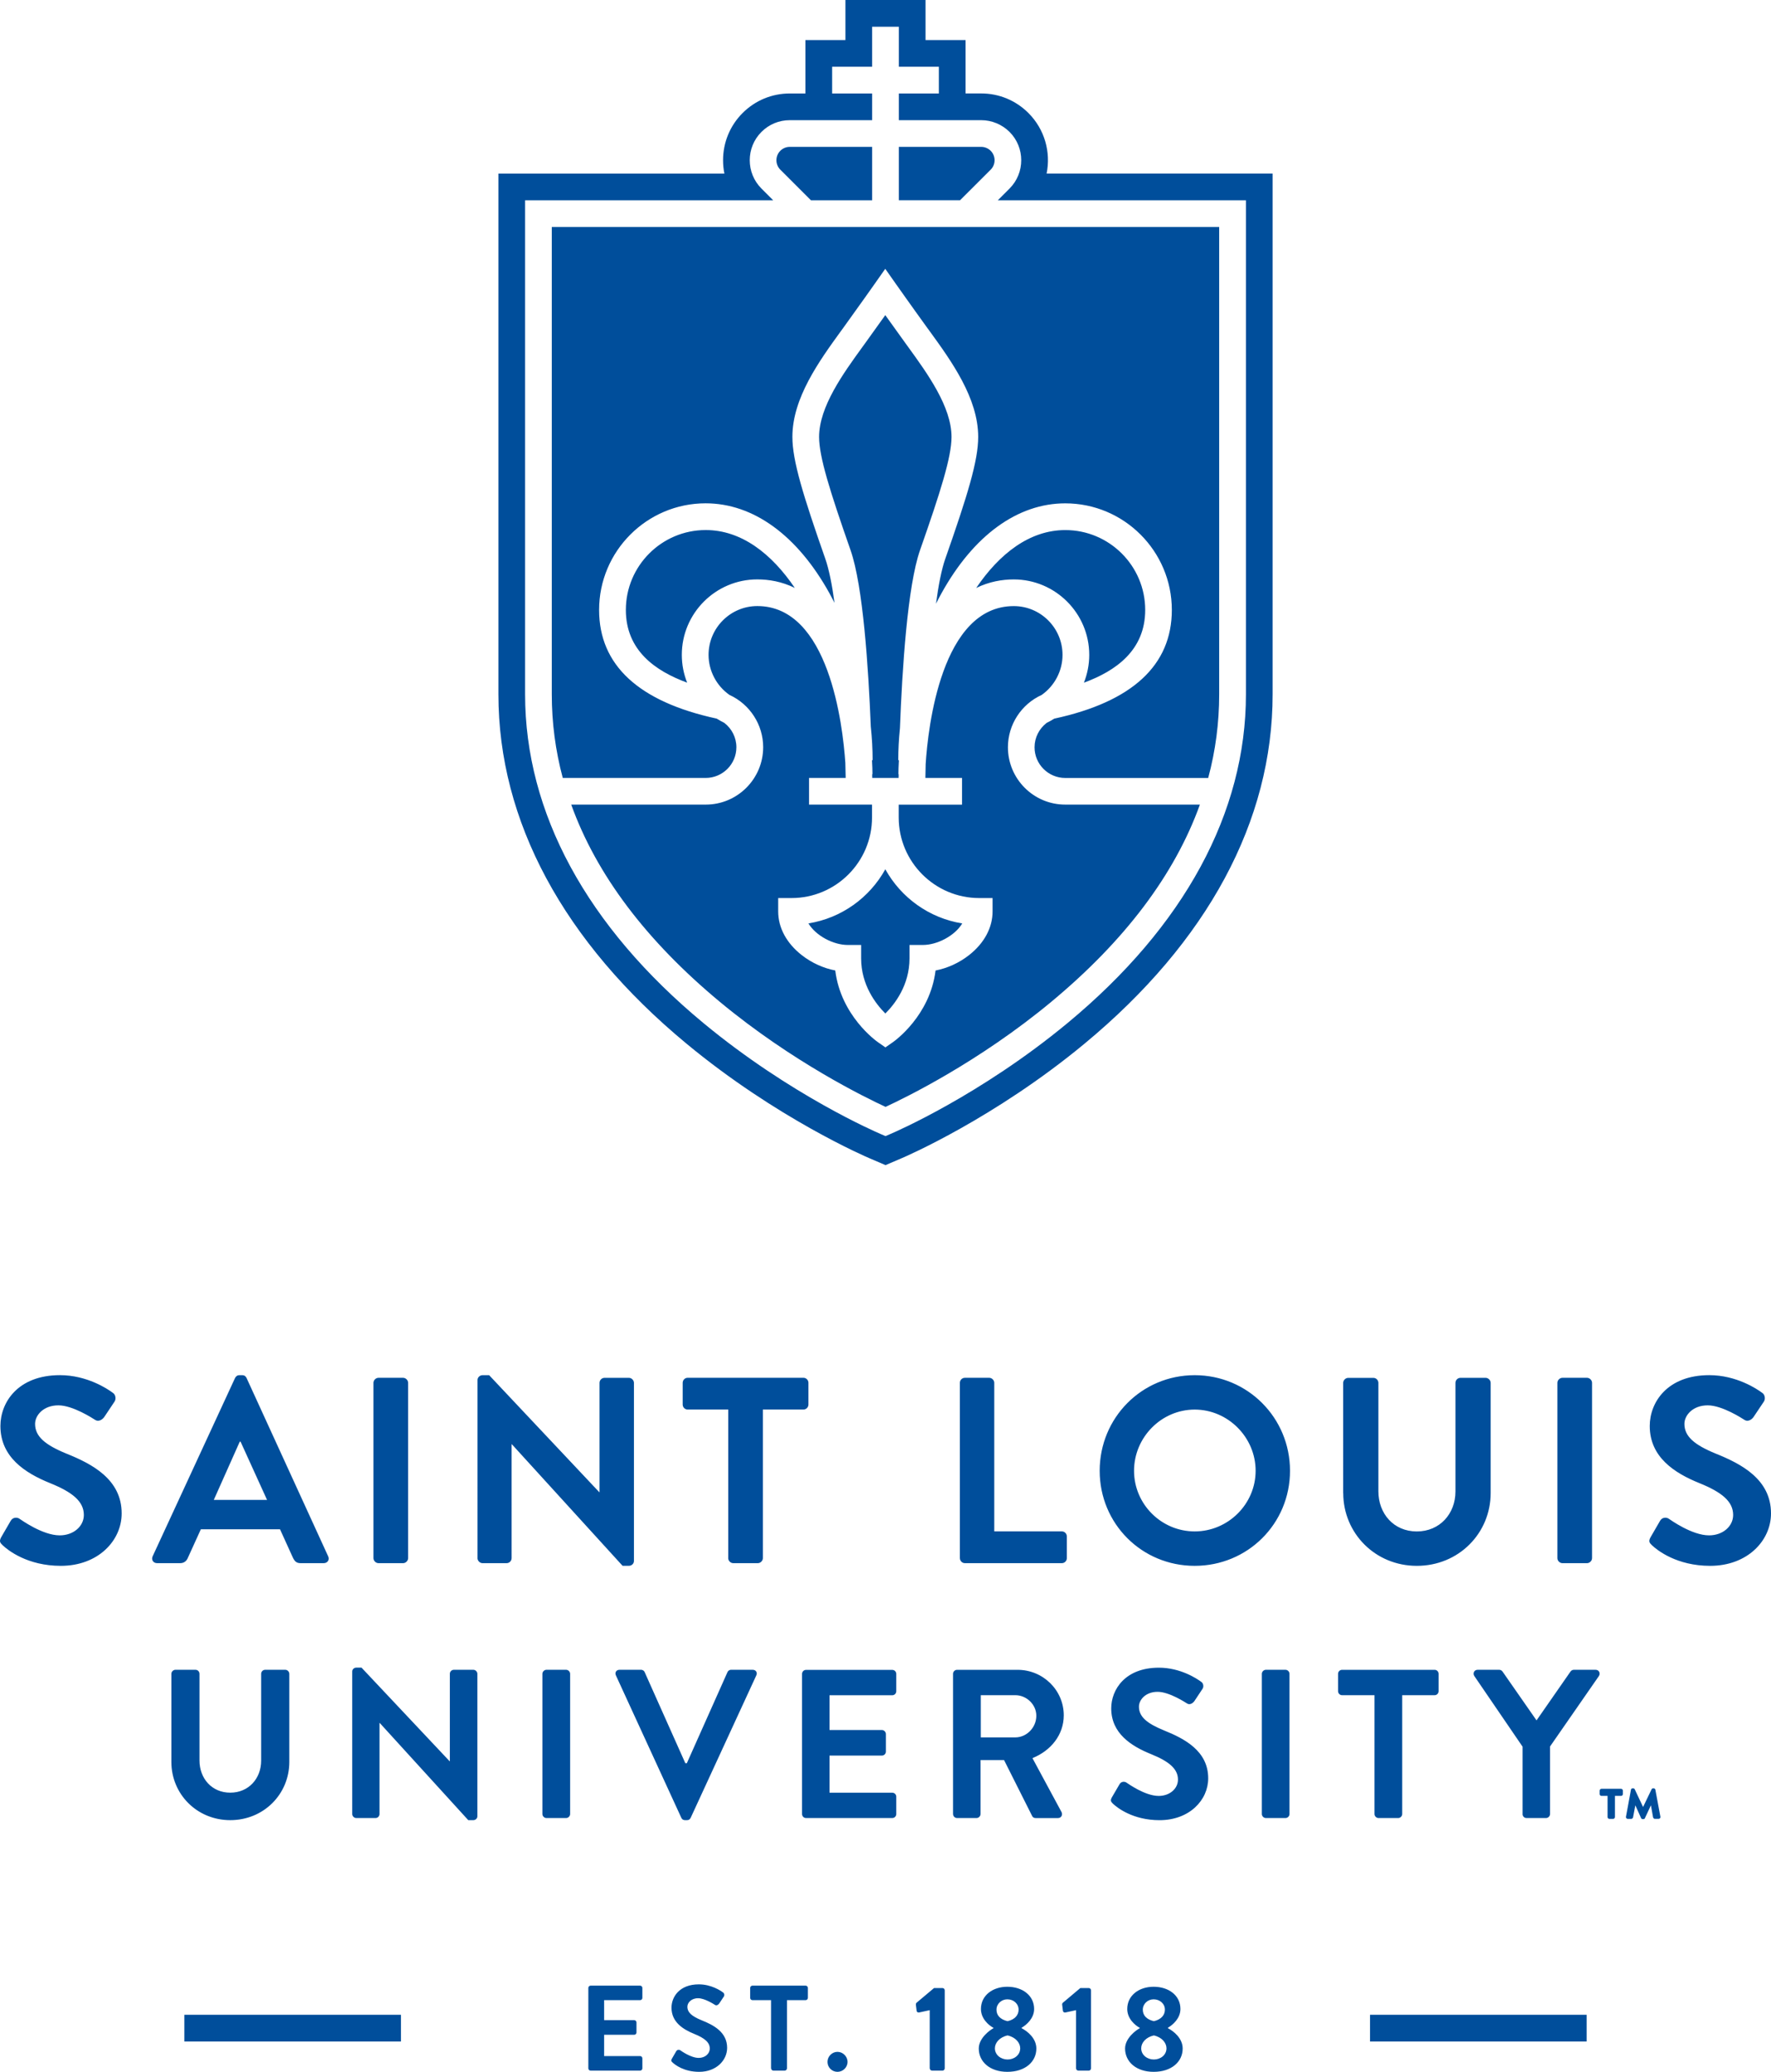
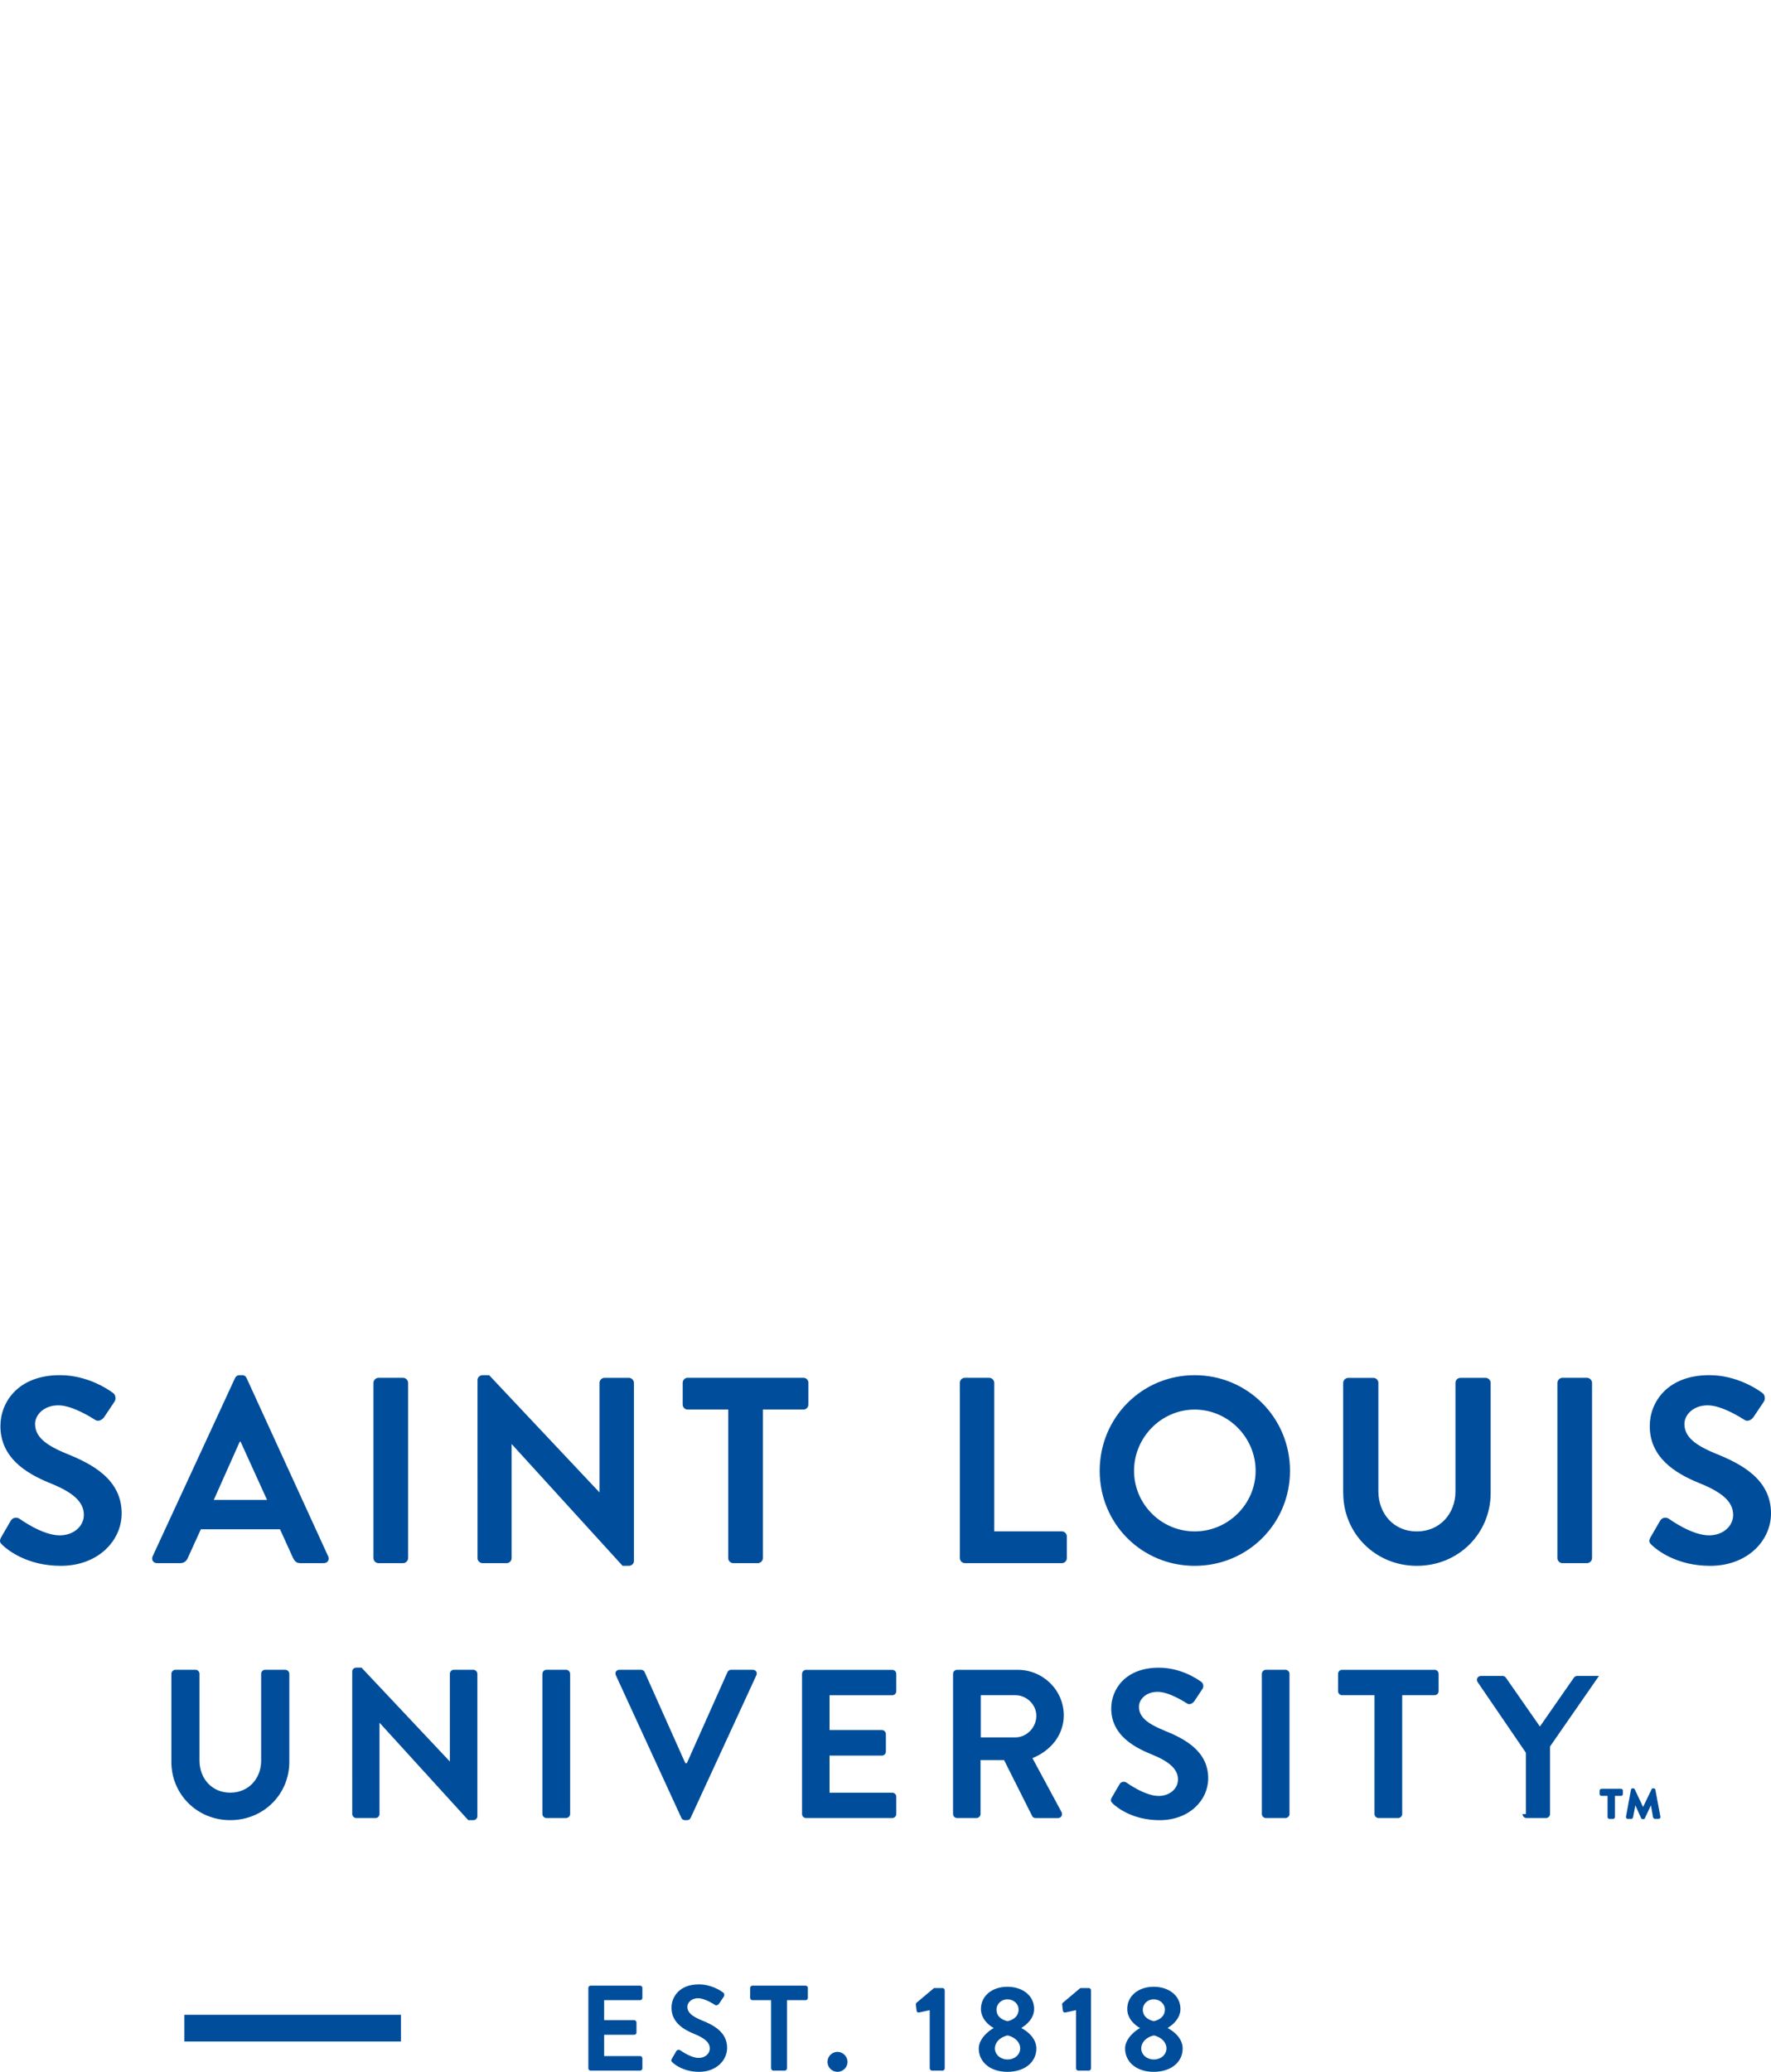
<svg xmlns="http://www.w3.org/2000/svg" version="1.2" baseProfile="tiny" id="Layer_1" x="0px" y="0px" viewBox="0 0 58.864 68.842" overflow="visible" xml:space="preserve">
  <g>
-     <path fill="#004E9B" d="M30.58,18.28c0.694-1.978,1.046-3.102,1.046-3.762c0-1.004-0.802-2.109-1.446-2.997l-0.074-0.102   c-0.253-0.349-0.494-0.686-0.681-0.948c-0.186,0.262-0.428,0.599-0.68,0.948l-0.075,0.103c-0.644,0.888-1.445,1.993-1.445,2.996   c0,0.657,0.352,1.782,1.045,3.762c0.416,1.183,0.595,3.916,0.673,5.861c0.04,0.378,0.061,0.752,0.061,1.117h-0.021   c0.012,0.187,0.016,0.346,0.016,0.467h-0.009c0.001,0.044,0.001,0.085,0.002,0.124l0.875,0c0.001-0.039,0.001-0.08,0.002-0.124   h-0.008c0-0.121,0.005-0.28,0.016-0.467h-0.021c0-0.347,0.019-0.702,0.056-1.061C29.986,22.249,30.161,19.475,30.58,18.28z    M32.928,5.638c0.173-0.173,0.173-0.455,0-0.628c-0.084-0.083-0.198-0.13-0.314-0.13h-2.739v1.774h2.035L32.928,5.638z    M25.17,19.252c0.382,0,0.813,0.07,1.247,0.283c-0.771-1.14-1.777-1.923-2.961-1.923c-1.464,0-2.654,1.19-2.654,2.654   c0,1.34,0.971,2.026,2.037,2.417c-0.115-0.29-0.177-0.601-0.177-0.922C22.661,20.378,23.786,19.252,25.17,19.252z M26.954,6.655   h2.034V4.88H26.25c-0.118,0-0.229,0.046-0.314,0.13c-0.173,0.173-0.173,0.455,0,0.628L26.954,6.655z M33.501,24.829   c0-0.75,0.445-1.431,1.122-1.738c0.428-0.301,0.693-0.798,0.693-1.33c0-0.895-0.727-1.622-1.621-1.622   c-2.408,0-2.851,4.039-2.928,5.248c-0.004,0.176-0.007,0.331-0.009,0.462h1.218v0.888l-2.105,0v0.426   c0,1.476,1.201,2.677,2.677,2.677h0.443v0.443c0,0.542-0.278,1.058-0.782,1.453c-0.33,0.259-0.72,0.435-1.113,0.511   c-0.186,1.504-1.359,2.34-1.413,2.378l-0.254,0.177l-0.254-0.177c-0.054-0.038-1.227-0.874-1.413-2.379   c-0.393-0.075-0.784-0.252-1.114-0.51c-0.505-0.395-0.783-0.911-0.783-1.452V29.84l0.444,0c1.475,0,2.675-1.2,2.675-2.677v-0.427   h-2.093v-0.888l1.217,0c-0.003-0.14-0.007-0.31-0.011-0.503c-0.086-1.258-0.544-5.207-2.925-5.207   c-0.893,0-1.621,0.727-1.621,1.622c0,0.532,0.266,1.03,0.694,1.33c0.676,0.308,1.121,0.988,1.121,1.737   c0,1.052-0.856,1.908-1.908,1.908h-4.472c0.838,2.327,2.492,4.522,4.946,6.559c2.405,1.994,4.842,3.181,5.502,3.485   c0.66-0.305,3.097-1.491,5.501-3.485c2.455-2.037,4.108-4.233,4.947-6.559h-4.473C34.356,26.737,33.501,25.881,33.501,24.829z    M18.34,23.07c0,0.944,0.122,1.871,0.365,2.779h4.75c0.563,0,1.021-0.457,1.021-1.02c0-0.322-0.153-0.619-0.402-0.81   c-0.087-0.043-0.171-0.09-0.252-0.141c-2.594-0.561-3.909-1.776-3.909-3.612c0-1.953,1.588-3.542,3.541-3.542   c1.587,0,3.05,1.064,4.119,2.995c0.057,0.103,0.111,0.206,0.165,0.312c-0.082-0.598-0.183-1.11-0.305-1.459   c-0.742-2.119-1.096-3.267-1.096-4.055c0-1.292,0.895-2.525,1.614-3.517l0.075-0.102c0.542-0.749,1.03-1.444,1.035-1.45   l0.363-0.516l0.363,0.516c0.006,0.007,0.494,0.702,1.036,1.45L30.898,11c0.72,0.992,1.615,2.226,1.615,3.518   c0,0.792-0.353,1.938-1.096,4.055c-0.124,0.354-0.225,0.877-0.307,1.487c0.058-0.116,0.118-0.229,0.179-0.34   c1.068-1.931,2.533-2.995,4.118-2.995c1.954,0,3.542,1.589,3.542,3.542c0,1.836-1.314,3.051-3.908,3.612   c-0.081,0.052-0.166,0.098-0.253,0.141c-0.248,0.191-0.402,0.488-0.402,0.81c0,0.563,0.458,1.02,1.021,1.02h4.751   c0.244-0.908,0.365-1.835,0.365-2.779V7.542H18.34V23.07z M34.787,5.767c0.143-0.705-0.059-1.466-0.605-2.012   c-0.42-0.419-0.976-0.65-1.568-0.65h-0.521V1.331h-1.33V0h-2.663v1.331H26.77v1.775h-0.52c-0.592,0-1.149,0.231-1.568,0.65   c-0.418,0.418-0.649,0.976-0.649,1.569c0,0.151,0.015,0.299,0.044,0.443h-7.511V23.07c0,4.207,2.161,8.222,6.25,11.607   c2.998,2.484,5.971,3.762,6.096,3.814l0.521,0.223l0.521-0.223c0.126-0.052,3.097-1.33,6.095-3.814   c4.09-3.386,6.25-7.4,6.25-11.607V5.767H34.787z M41.412,23.07c0,3.934-2.05,7.712-5.93,10.924c-2.9,2.401-5.756,3.63-5.876,3.681   l-0.174,0.075l-0.174-0.075c-0.12-0.052-2.977-1.28-5.877-3.681c-3.878-3.212-5.928-6.99-5.928-10.924V6.655h8.246l-0.39-0.39   c-0.519-0.519-0.519-1.363,0-1.882c0.252-0.252,0.586-0.39,0.941-0.39h2.738V3.106h-1.33V2.218h1.33v-1.33h0.887v1.33h1.331v0.888   h-1.331v0.887h2.739c0.35,0,0.692,0.142,0.941,0.39c0.518,0.519,0.518,1.363,0,1.882l-0.39,0.39h8.247V23.07z M29.427,33.676   c0.313-0.311,0.803-0.94,0.803-1.833v-0.444h0.444c0.482,0,1.064-0.308,1.309-0.716c-1.102-0.176-2.036-0.858-2.557-1.799   c-0.521,0.941-1.455,1.623-2.556,1.798c0.246,0.41,0.827,0.717,1.308,0.717h0.444v0.444C28.622,32.734,29.114,33.364,29.427,33.676   z M38.064,20.267c0-1.464-1.192-2.654-2.656-2.654c-1.184,0-2.189,0.784-2.961,1.924c0.434-0.213,0.866-0.284,1.248-0.284   c1.382,0,2.509,1.125,2.509,2.509c0,0.32-0.063,0.632-0.177,0.922C37.091,22.293,38.064,21.605,38.064,20.267z" />
-     <path fill="#004E9B" d="M50.606,60.276c0,0.071,0.055,0.133,0.133,0.133h0.648c0.07,0,0.133-0.063,0.133-0.133v-2.245l1.626-2.344   c0.056-0.091,0-0.204-0.112-0.204h-0.725c-0.057,0-0.091,0.035-0.112,0.063l-1.126,1.618l-1.127-1.618   c-0.021-0.028-0.056-0.063-0.112-0.063h-0.719c-0.112,0-0.168,0.113-0.112,0.204l1.606,2.351V60.276z M45.685,60.276   c0,0.071,0.063,0.133,0.134,0.133h0.654c0.071,0,0.133-0.063,0.133-0.133v-3.949h1.078c0.076,0,0.132-0.064,0.132-0.134v-0.575   c0-0.071-0.056-0.134-0.132-0.134h-3.077c-0.076,0-0.133,0.063-0.133,0.134v0.575c0,0.071,0.057,0.134,0.133,0.134h1.078V60.276z    M41.941,60.276c0,0.071,0.063,0.133,0.133,0.133h0.653c0.072,0,0.133-0.063,0.133-0.133v-4.659c0-0.071-0.062-0.134-0.133-0.134   h-0.653c-0.07,0-0.133,0.063-0.133,0.134V60.276z M36.991,59.932c0.142,0.133,0.662,0.548,1.55,0.548   c0.992,0,1.617-0.667,1.617-1.391c0-0.909-0.788-1.318-1.47-1.592c-0.571-0.233-0.832-0.457-0.832-0.789   c0-0.225,0.218-0.493,0.62-0.493c0.388,0,0.922,0.352,0.979,0.387c0.085,0.056,0.19,0,0.247-0.084l0.266-0.401   c0.05-0.071,0.029-0.19-0.041-0.233c-0.141-0.105-0.689-0.471-1.408-0.471c-1.12,0-1.584,0.725-1.584,1.352   c0,0.83,0.662,1.253,1.323,1.52c0.592,0.239,0.895,0.487,0.895,0.846c0,0.303-0.274,0.543-0.641,0.543   c-0.458,0-1.028-0.417-1.064-0.438c-0.063-0.049-0.183-0.049-0.238,0.051l-0.254,0.435C36.894,59.833,36.93,59.868,36.991,59.932    M32.599,57.729v-1.402h1.148c0.374,0,0.698,0.31,0.698,0.683c0,0.395-0.324,0.719-0.698,0.719H32.599z M31.678,60.276   c0,0.071,0.056,0.133,0.134,0.133h0.646c0.07,0,0.133-0.063,0.133-0.133v-1.794h0.781l0.937,1.865   c0.015,0.028,0.049,0.063,0.113,0.063h0.739c0.12,0,0.167-0.112,0.12-0.203l-0.965-1.789c0.612-0.246,1.041-0.773,1.041-1.422   c0-0.837-0.689-1.512-1.534-1.512h-2.012c-0.078,0-0.134,0.063-0.134,0.134V60.276z M26.658,60.276   c0,0.071,0.057,0.133,0.133,0.133h2.865c0.078,0,0.134-0.063,0.134-0.133v-0.577c0-0.07-0.057-0.132-0.134-0.132h-2.084v-1.233   h1.739c0.07,0,0.134-0.057,0.134-0.133v-0.584c0-0.07-0.063-0.133-0.134-0.133h-1.739v-1.155h2.084   c0.078,0,0.134-0.064,0.134-0.134v-0.575c0-0.071-0.057-0.134-0.134-0.134h-2.865c-0.077,0-0.133,0.063-0.133,0.134V60.276z    M22.646,60.402c0.021,0.043,0.056,0.077,0.12,0.077h0.07c0.064,0,0.099-0.034,0.12-0.077l2.183-4.736   c0.042-0.091-0.014-0.183-0.12-0.183H24.3c-0.063,0-0.106,0.042-0.12,0.077l-1.351,3.027h-0.05l-1.352-3.027   c-0.014-0.035-0.056-0.077-0.12-0.077H20.59c-0.106,0-0.162,0.092-0.12,0.183L22.646,60.402z M18.028,60.276   c0,0.071,0.064,0.133,0.134,0.133h0.654c0.071,0,0.134-0.063,0.134-0.133v-4.659c0-0.071-0.063-0.134-0.134-0.134h-0.654   c-0.07,0-0.134,0.063-0.134,0.134V60.276z M11.707,60.276c0,0.071,0.064,0.133,0.134,0.133h0.64c0.077,0,0.133-0.063,0.133-0.133   v-3.027h0.007l2.943,3.23h0.169c0.07,0,0.134-0.056,0.134-0.125v-4.737c0-0.071-0.063-0.134-0.134-0.134h-0.647   c-0.078,0-0.134,0.063-0.134,0.134v2.905h-0.007l-2.929-3.111h-0.175c-0.071,0-0.134,0.057-0.134,0.127V60.276z M5.696,58.545   c0,1.07,0.851,1.934,1.957,1.934c1.112,0,1.963-0.864,1.963-1.934v-2.928c0-0.071-0.063-0.134-0.133-0.134H8.814   c-0.078,0-0.134,0.063-0.134,0.134v2.886c0,0.591-0.415,1.063-1.027,1.063c-0.613,0-1.022-0.472-1.022-1.07v-2.879   c0-0.071-0.056-0.134-0.133-0.134H5.829c-0.069,0-0.133,0.063-0.133,0.134V58.545z" />
+     <path fill="#004E9B" d="M50.606,60.276c0,0.071,0.055,0.133,0.133,0.133h0.648c0.07,0,0.133-0.063,0.133-0.133v-2.245l1.626-2.344   h-0.725c-0.057,0-0.091,0.035-0.112,0.063l-1.126,1.618l-1.127-1.618   c-0.021-0.028-0.056-0.063-0.112-0.063h-0.719c-0.112,0-0.168,0.113-0.112,0.204l1.606,2.351V60.276z M45.685,60.276   c0,0.071,0.063,0.133,0.134,0.133h0.654c0.071,0,0.133-0.063,0.133-0.133v-3.949h1.078c0.076,0,0.132-0.064,0.132-0.134v-0.575   c0-0.071-0.056-0.134-0.132-0.134h-3.077c-0.076,0-0.133,0.063-0.133,0.134v0.575c0,0.071,0.057,0.134,0.133,0.134h1.078V60.276z    M41.941,60.276c0,0.071,0.063,0.133,0.133,0.133h0.653c0.072,0,0.133-0.063,0.133-0.133v-4.659c0-0.071-0.062-0.134-0.133-0.134   h-0.653c-0.07,0-0.133,0.063-0.133,0.134V60.276z M36.991,59.932c0.142,0.133,0.662,0.548,1.55,0.548   c0.992,0,1.617-0.667,1.617-1.391c0-0.909-0.788-1.318-1.47-1.592c-0.571-0.233-0.832-0.457-0.832-0.789   c0-0.225,0.218-0.493,0.62-0.493c0.388,0,0.922,0.352,0.979,0.387c0.085,0.056,0.19,0,0.247-0.084l0.266-0.401   c0.05-0.071,0.029-0.19-0.041-0.233c-0.141-0.105-0.689-0.471-1.408-0.471c-1.12,0-1.584,0.725-1.584,1.352   c0,0.83,0.662,1.253,1.323,1.52c0.592,0.239,0.895,0.487,0.895,0.846c0,0.303-0.274,0.543-0.641,0.543   c-0.458,0-1.028-0.417-1.064-0.438c-0.063-0.049-0.183-0.049-0.238,0.051l-0.254,0.435C36.894,59.833,36.93,59.868,36.991,59.932    M32.599,57.729v-1.402h1.148c0.374,0,0.698,0.31,0.698,0.683c0,0.395-0.324,0.719-0.698,0.719H32.599z M31.678,60.276   c0,0.071,0.056,0.133,0.134,0.133h0.646c0.07,0,0.133-0.063,0.133-0.133v-1.794h0.781l0.937,1.865   c0.015,0.028,0.049,0.063,0.113,0.063h0.739c0.12,0,0.167-0.112,0.12-0.203l-0.965-1.789c0.612-0.246,1.041-0.773,1.041-1.422   c0-0.837-0.689-1.512-1.534-1.512h-2.012c-0.078,0-0.134,0.063-0.134,0.134V60.276z M26.658,60.276   c0,0.071,0.057,0.133,0.133,0.133h2.865c0.078,0,0.134-0.063,0.134-0.133v-0.577c0-0.07-0.057-0.132-0.134-0.132h-2.084v-1.233   h1.739c0.07,0,0.134-0.057,0.134-0.133v-0.584c0-0.07-0.063-0.133-0.134-0.133h-1.739v-1.155h2.084   c0.078,0,0.134-0.064,0.134-0.134v-0.575c0-0.071-0.057-0.134-0.134-0.134h-2.865c-0.077,0-0.133,0.063-0.133,0.134V60.276z    M22.646,60.402c0.021,0.043,0.056,0.077,0.12,0.077h0.07c0.064,0,0.099-0.034,0.12-0.077l2.183-4.736   c0.042-0.091-0.014-0.183-0.12-0.183H24.3c-0.063,0-0.106,0.042-0.12,0.077l-1.351,3.027h-0.05l-1.352-3.027   c-0.014-0.035-0.056-0.077-0.12-0.077H20.59c-0.106,0-0.162,0.092-0.12,0.183L22.646,60.402z M18.028,60.276   c0,0.071,0.064,0.133,0.134,0.133h0.654c0.071,0,0.134-0.063,0.134-0.133v-4.659c0-0.071-0.063-0.134-0.134-0.134h-0.654   c-0.07,0-0.134,0.063-0.134,0.134V60.276z M11.707,60.276c0,0.071,0.064,0.133,0.134,0.133h0.64c0.077,0,0.133-0.063,0.133-0.133   v-3.027h0.007l2.943,3.23h0.169c0.07,0,0.134-0.056,0.134-0.125v-4.737c0-0.071-0.063-0.134-0.134-0.134h-0.647   c-0.078,0-0.134,0.063-0.134,0.134v2.905h-0.007l-2.929-3.111h-0.175c-0.071,0-0.134,0.057-0.134,0.127V60.276z M5.696,58.545   c0,1.07,0.851,1.934,1.957,1.934c1.112,0,1.963-0.864,1.963-1.934v-2.928c0-0.071-0.063-0.134-0.133-0.134H8.814   c-0.078,0-0.134,0.063-0.134,0.134v2.886c0,0.591-0.415,1.063-1.027,1.063c-0.613,0-1.022-0.472-1.022-1.07v-2.879   c0-0.071-0.056-0.134-0.133-0.134H5.829c-0.069,0-0.133,0.063-0.133,0.134V58.545z" />
    <g>
-       <rect x="45.537" y="66.946" fill="#004E9B" width="7.199" height="0.888" />
      <rect x="6.128" y="66.946" fill="#004E9B" width="7.198" height="0.888" />
    </g>
    <path fill="#004E9B" d="M54.905,51.343c0.176,0.167,0.826,0.686,1.936,0.686c1.24,0,2.023-0.836,2.023-1.742   c0-1.135-0.986-1.645-1.839-1.988c-0.713-0.292-1.039-0.573-1.039-0.987c0-0.282,0.273-0.616,0.775-0.616   c0.484,0,1.153,0.44,1.223,0.484c0.105,0.07,0.237,0,0.307-0.107l0.335-0.5c0.061-0.088,0.035-0.238-0.053-0.291   c-0.176-0.133-0.861-0.589-1.76-0.589c-1.399,0-1.979,0.905-1.979,1.689c0,1.038,0.826,1.566,1.654,1.9   c0.739,0.299,1.118,0.607,1.118,1.056c0,0.378-0.343,0.678-0.801,0.678c-0.572,0-1.286-0.52-1.329-0.546   c-0.079-0.062-0.229-0.062-0.298,0.061l-0.316,0.546C54.782,51.219,54.826,51.264,54.905,51.343 M51.764,51.773   c0,0.088,0.079,0.167,0.167,0.167h0.818c0.087,0,0.167-0.079,0.167-0.167v-5.825c0-0.087-0.079-0.167-0.167-0.167h-0.818   c-0.087,0-0.167,0.079-0.167,0.167V51.773z M44.646,49.61c0,1.336,1.064,2.419,2.446,2.419c1.391,0,2.454-1.082,2.454-2.419v-3.661   c0-0.087-0.078-0.167-0.167-0.167h-0.836c-0.096,0-0.167,0.079-0.167,0.167v3.609c0,0.738-0.519,1.328-1.285,1.328   c-0.767,0-1.277-0.59-1.277-1.337v-3.599c0-0.087-0.07-0.167-0.167-0.167h-0.835c-0.088,0-0.168,0.079-0.168,0.167V49.61z    M37.693,48.87c0-1.109,0.907-2.033,2.016-2.033c1.109,0,2.025,0.924,2.025,2.033s-0.917,2.015-2.025,2.015   C38.599,50.885,37.693,49.979,37.693,48.87 M36.551,48.87c0,1.761,1.399,3.159,3.158,3.159c1.76,0,3.168-1.398,3.168-3.159   c0-1.76-1.407-3.176-3.168-3.176C37.949,45.694,36.551,47.109,36.551,48.87 M31.905,51.773c0,0.088,0.07,0.167,0.167,0.167h3.22   c0.097,0,0.167-0.079,0.167-0.167v-0.722c0-0.087-0.07-0.167-0.167-0.167h-2.245v-4.936c0-0.087-0.078-0.167-0.167-0.167h-0.809   c-0.097,0-0.167,0.079-0.167,0.167V51.773z M24.204,51.773c0,0.088,0.079,0.167,0.167,0.167h0.818c0.087,0,0.167-0.079,0.167-0.167   v-4.937h1.346c0.097,0,0.168-0.079,0.168-0.167v-0.722c0-0.087-0.07-0.167-0.168-0.167h-3.844c-0.096,0-0.167,0.079-0.167,0.167   v0.722c0,0.088,0.07,0.167,0.167,0.167h1.347V51.773z M15.871,51.773c0,0.088,0.079,0.167,0.167,0.167h0.8   c0.096,0,0.167-0.079,0.167-0.167V47.99h0.009l3.679,4.038h0.211c0.088,0,0.167-0.071,0.167-0.159v-5.92   c0-0.087-0.079-0.167-0.167-0.167h-0.809c-0.097,0-0.168,0.079-0.168,0.167v3.633h-0.008l-3.661-3.888h-0.219   c-0.088,0-0.167,0.071-0.167,0.158V51.773z M12.413,51.773c0,0.088,0.079,0.167,0.167,0.167h0.818c0.087,0,0.167-0.079,0.167-0.167   v-5.825c0-0.087-0.079-0.167-0.167-0.167H12.58c-0.088,0-0.167,0.079-0.167,0.167V51.773z M7.106,49.838l0.863-1.935h0.027   l0.88,1.935H7.106z M5.223,51.94h0.766c0.141,0,0.22-0.088,0.255-0.177l0.432-0.949h2.631l0.431,0.949   c0.062,0.124,0.123,0.177,0.255,0.177h0.765c0.132,0,0.203-0.114,0.149-0.229l-2.71-5.92c-0.026-0.053-0.062-0.097-0.15-0.097H7.96   c-0.079,0-0.123,0.044-0.149,0.097l-2.737,5.92C5.022,51.826,5.092,51.94,5.223,51.94 M0.086,51.343   c0.176,0.167,0.826,0.686,1.935,0.686c1.24,0,2.023-0.836,2.023-1.742c0-1.135-0.985-1.645-1.839-1.988   c-0.713-0.292-1.039-0.573-1.039-0.987c0-0.282,0.273-0.616,0.775-0.616c0.484,0,1.153,0.44,1.223,0.484   c0.106,0.07,0.237,0,0.308-0.107l0.334-0.5c0.061-0.088,0.035-0.238-0.053-0.291c-0.176-0.133-0.861-0.589-1.76-0.589   c-1.399,0-1.979,0.905-1.979,1.689c0,1.038,0.826,1.566,1.654,1.9c0.74,0.299,1.119,0.607,1.119,1.056   c0,0.378-0.344,0.678-0.802,0.678c-0.572,0-1.285-0.52-1.329-0.546c-0.079-0.062-0.229-0.062-0.299,0.061l-0.317,0.546   C-0.037,51.219,0.006,51.264,0.086,51.343" />
    <path fill="#004E9B" d="M37.931,68.06c0-0.181,0.15-0.367,0.42-0.428c0.271,0.061,0.42,0.247,0.42,0.428   c0,0.223-0.198,0.372-0.42,0.372C38.133,68.432,37.931,68.283,37.931,68.06 M38.351,67.159c-0.254-0.061-0.367-0.202-0.367-0.383   c0-0.194,0.166-0.344,0.36-0.344c0.21,0,0.375,0.15,0.375,0.344C38.719,66.949,38.602,67.102,38.351,67.159z M37.395,68.068   c0,0.44,0.371,0.774,0.949,0.774c0.594,0,0.965-0.334,0.965-0.774c0-0.347-0.307-0.582-0.489-0.675v-0.017   c0.166-0.096,0.415-0.315,0.415-0.622c0-0.448-0.387-0.739-0.892-0.739c-0.489,0-0.876,0.291-0.876,0.739   c0,0.316,0.25,0.537,0.416,0.626v0.013C37.77,67.451,37.395,67.717,37.395,68.068 M35.766,68.726c0,0.039,0.033,0.076,0.077,0.076   h0.347c0.04,0,0.073-0.037,0.073-0.076v-2.592c0-0.041-0.033-0.076-0.073-0.076h-0.283l-0.581,0.489   c-0.018,0.016-0.026,0.04-0.021,0.073l0.024,0.197c0.005,0.037,0.045,0.061,0.081,0.053l0.355-0.077V68.726z M33.068,68.06   c0-0.181,0.15-0.367,0.421-0.428c0.271,0.061,0.42,0.247,0.42,0.428c0,0.223-0.197,0.372-0.42,0.372   C33.271,68.432,33.068,68.283,33.068,68.06 M33.489,67.159c-0.255-0.061-0.368-0.202-0.368-0.383c0-0.194,0.166-0.344,0.36-0.344   c0.21,0,0.375,0.15,0.375,0.344C33.856,66.949,33.74,67.102,33.489,67.159z M32.532,68.068c0,0.44,0.372,0.774,0.949,0.774   c0.594,0,0.965-0.334,0.965-0.774c0-0.347-0.306-0.582-0.489-0.675v-0.017c0.166-0.096,0.415-0.315,0.415-0.622   c0-0.448-0.387-0.739-0.892-0.739c-0.489,0-0.876,0.291-0.876,0.739c0,0.316,0.25,0.537,0.416,0.626v0.013   C32.907,67.451,32.532,67.717,32.532,68.068 M30.904,68.726c0,0.039,0.033,0.076,0.077,0.076h0.347c0.04,0,0.073-0.037,0.073-0.076   v-2.592c0-0.041-0.033-0.076-0.073-0.076h-0.283l-0.582,0.489c-0.016,0.016-0.024,0.04-0.02,0.073l0.024,0.197   c0.004,0.037,0.044,0.061,0.08,0.053l0.355-0.077V68.726z M27.504,68.512c0,0.182,0.149,0.33,0.331,0.33   c0.182,0,0.335-0.148,0.335-0.33c0-0.181-0.153-0.334-0.335-0.334C27.653,68.178,27.504,68.331,27.504,68.512 M25.63,68.726   c0,0.039,0.036,0.076,0.076,0.076h0.375c0.041,0,0.076-0.037,0.076-0.076V66.46h0.618c0.045,0,0.077-0.035,0.077-0.076v-0.33   c0-0.041-0.032-0.076-0.077-0.076h-1.765c-0.044,0-0.076,0.036-0.076,0.076v0.33c0,0.041,0.032,0.076,0.076,0.076h0.618V68.726z    M22.35,68.527c0.081,0.078,0.379,0.315,0.889,0.315c0.569,0,0.929-0.383,0.929-0.798c0-0.522-0.452-0.757-0.844-0.914   c-0.328-0.132-0.477-0.262-0.477-0.452c0-0.13,0.126-0.282,0.356-0.282c0.222,0,0.53,0.202,0.562,0.222   c0.048,0.032,0.109,0,0.141-0.049l0.153-0.23c0.028-0.041,0.016-0.109-0.025-0.133c-0.08-0.062-0.395-0.271-0.807-0.271   c-0.642,0-0.908,0.416-0.908,0.776c0,0.477,0.38,0.719,0.759,0.872c0.34,0.138,0.513,0.279,0.513,0.485   c0,0.173-0.157,0.311-0.367,0.311c-0.263,0-0.59-0.238-0.61-0.251c-0.037-0.028-0.105-0.028-0.138,0.029l-0.145,0.25   C22.294,68.471,22.314,68.493,22.35,68.527 M19.555,68.726c0,0.039,0.033,0.076,0.077,0.076h1.643c0.045,0,0.076-0.037,0.076-0.076   v-0.33c0-0.042-0.032-0.078-0.076-0.078H20.08v-0.707h0.998c0.04,0,0.077-0.031,0.077-0.076V67.2c0-0.04-0.036-0.076-0.077-0.076   H20.08V66.46h1.195c0.045,0,0.076-0.035,0.076-0.076v-0.33c0-0.041-0.032-0.076-0.076-0.076h-1.643   c-0.044,0-0.077,0.036-0.077,0.076V68.726z" />
    <g>
      <path fill="#004E9B" d="M53.432,60.377v-0.704h-0.202c-0.033,0-0.061-0.026-0.061-0.061v-0.115c0-0.031,0.028-0.06,0.061-0.06    h0.649c0.036,0,0.061,0.029,0.061,0.06v0.115c0,0.035-0.025,0.061-0.061,0.061h-0.202v0.704c0,0.031-0.028,0.06-0.06,0.06h-0.123    C53.457,60.437,53.432,60.409,53.432,60.377z M54.044,60.364l0.165-0.895c0.004-0.026,0.022-0.048,0.06-0.048h0.013    c0.028,0,0.049,0.019,0.054,0.035l0.276,0.586l0.282-0.586c0.009-0.022,0.029-0.035,0.053-0.035h0.013    c0.032,0,0.057,0.022,0.061,0.048l0.167,0.897c0.007,0.039-0.022,0.07-0.061,0.07h-0.123c-0.028,0-0.054-0.026-0.06-0.053    l-0.071-0.397l-0.202,0.431c-0.006,0.016-0.025,0.028-0.051,0.028h-0.018c-0.029,0-0.045-0.013-0.054-0.031l-0.193-0.428    l-0.076,0.4c-0.004,0.025-0.035,0.051-0.06,0.051h-0.115C54.063,60.437,54.036,60.402,54.044,60.364z" />
    </g>
  </g>
  <g>
</g>
  <g>
</g>
  <g>
</g>
  <g>
</g>
  <g>
</g>
  <g>
</g>
</svg>